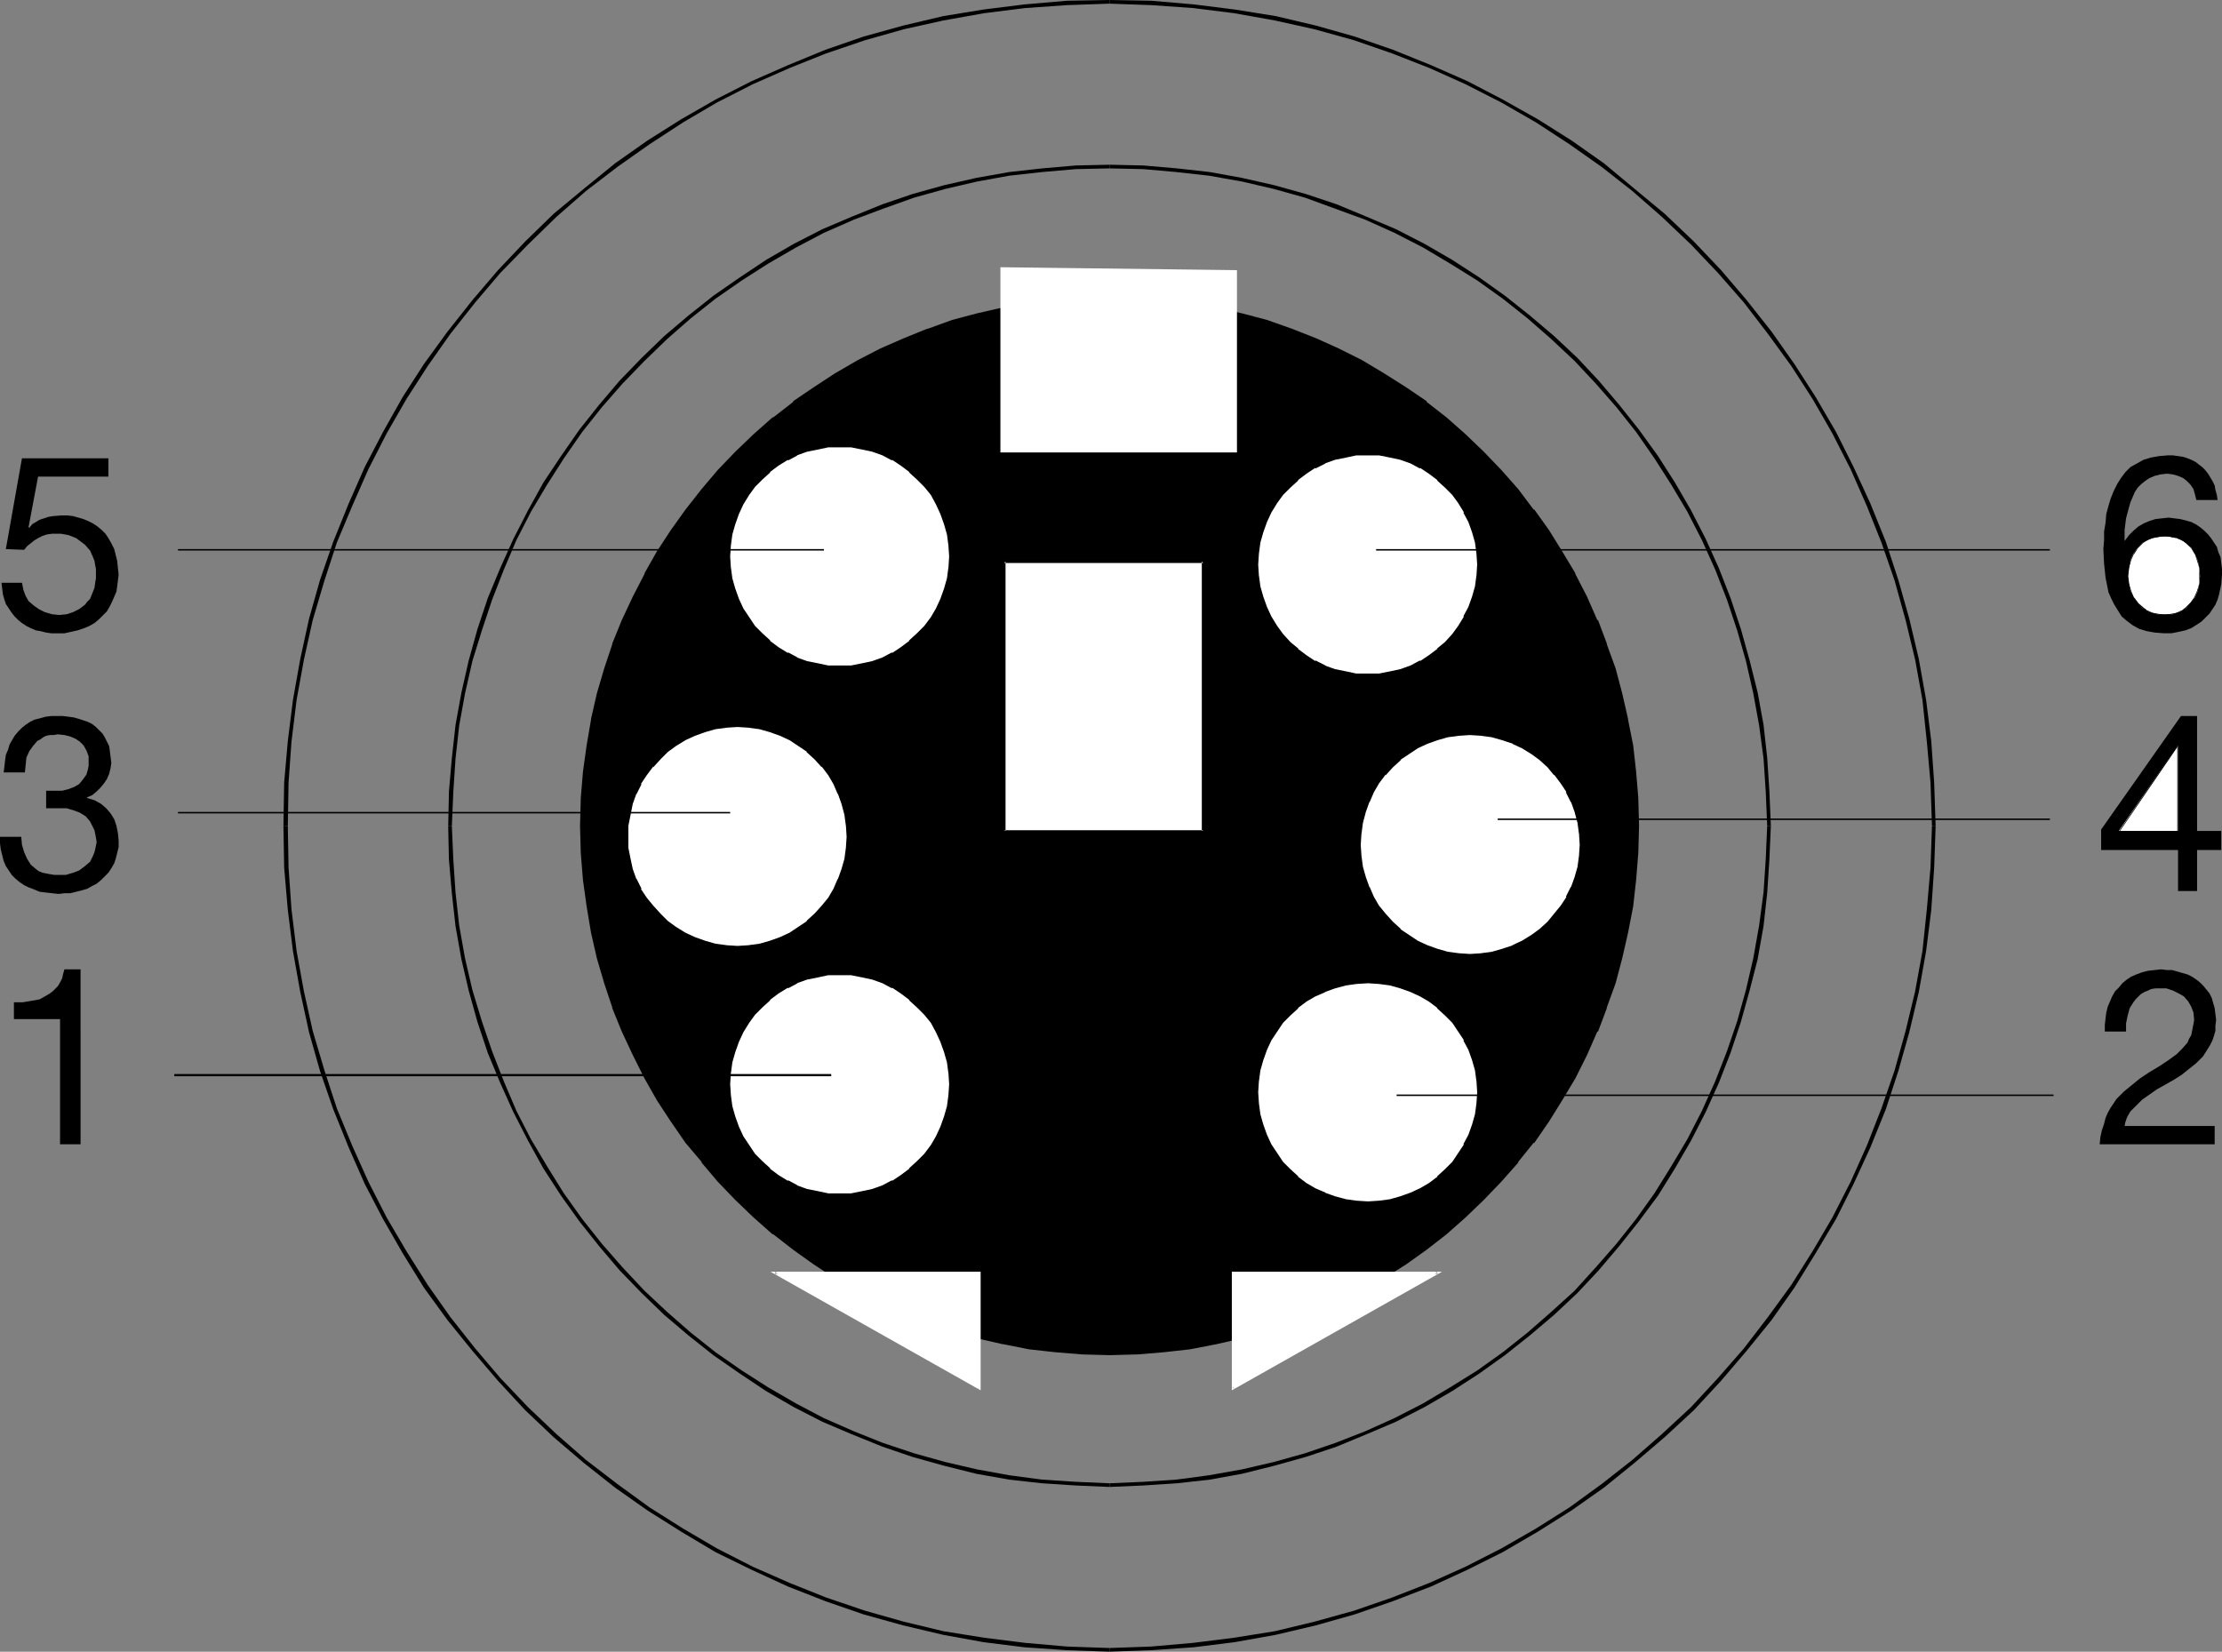
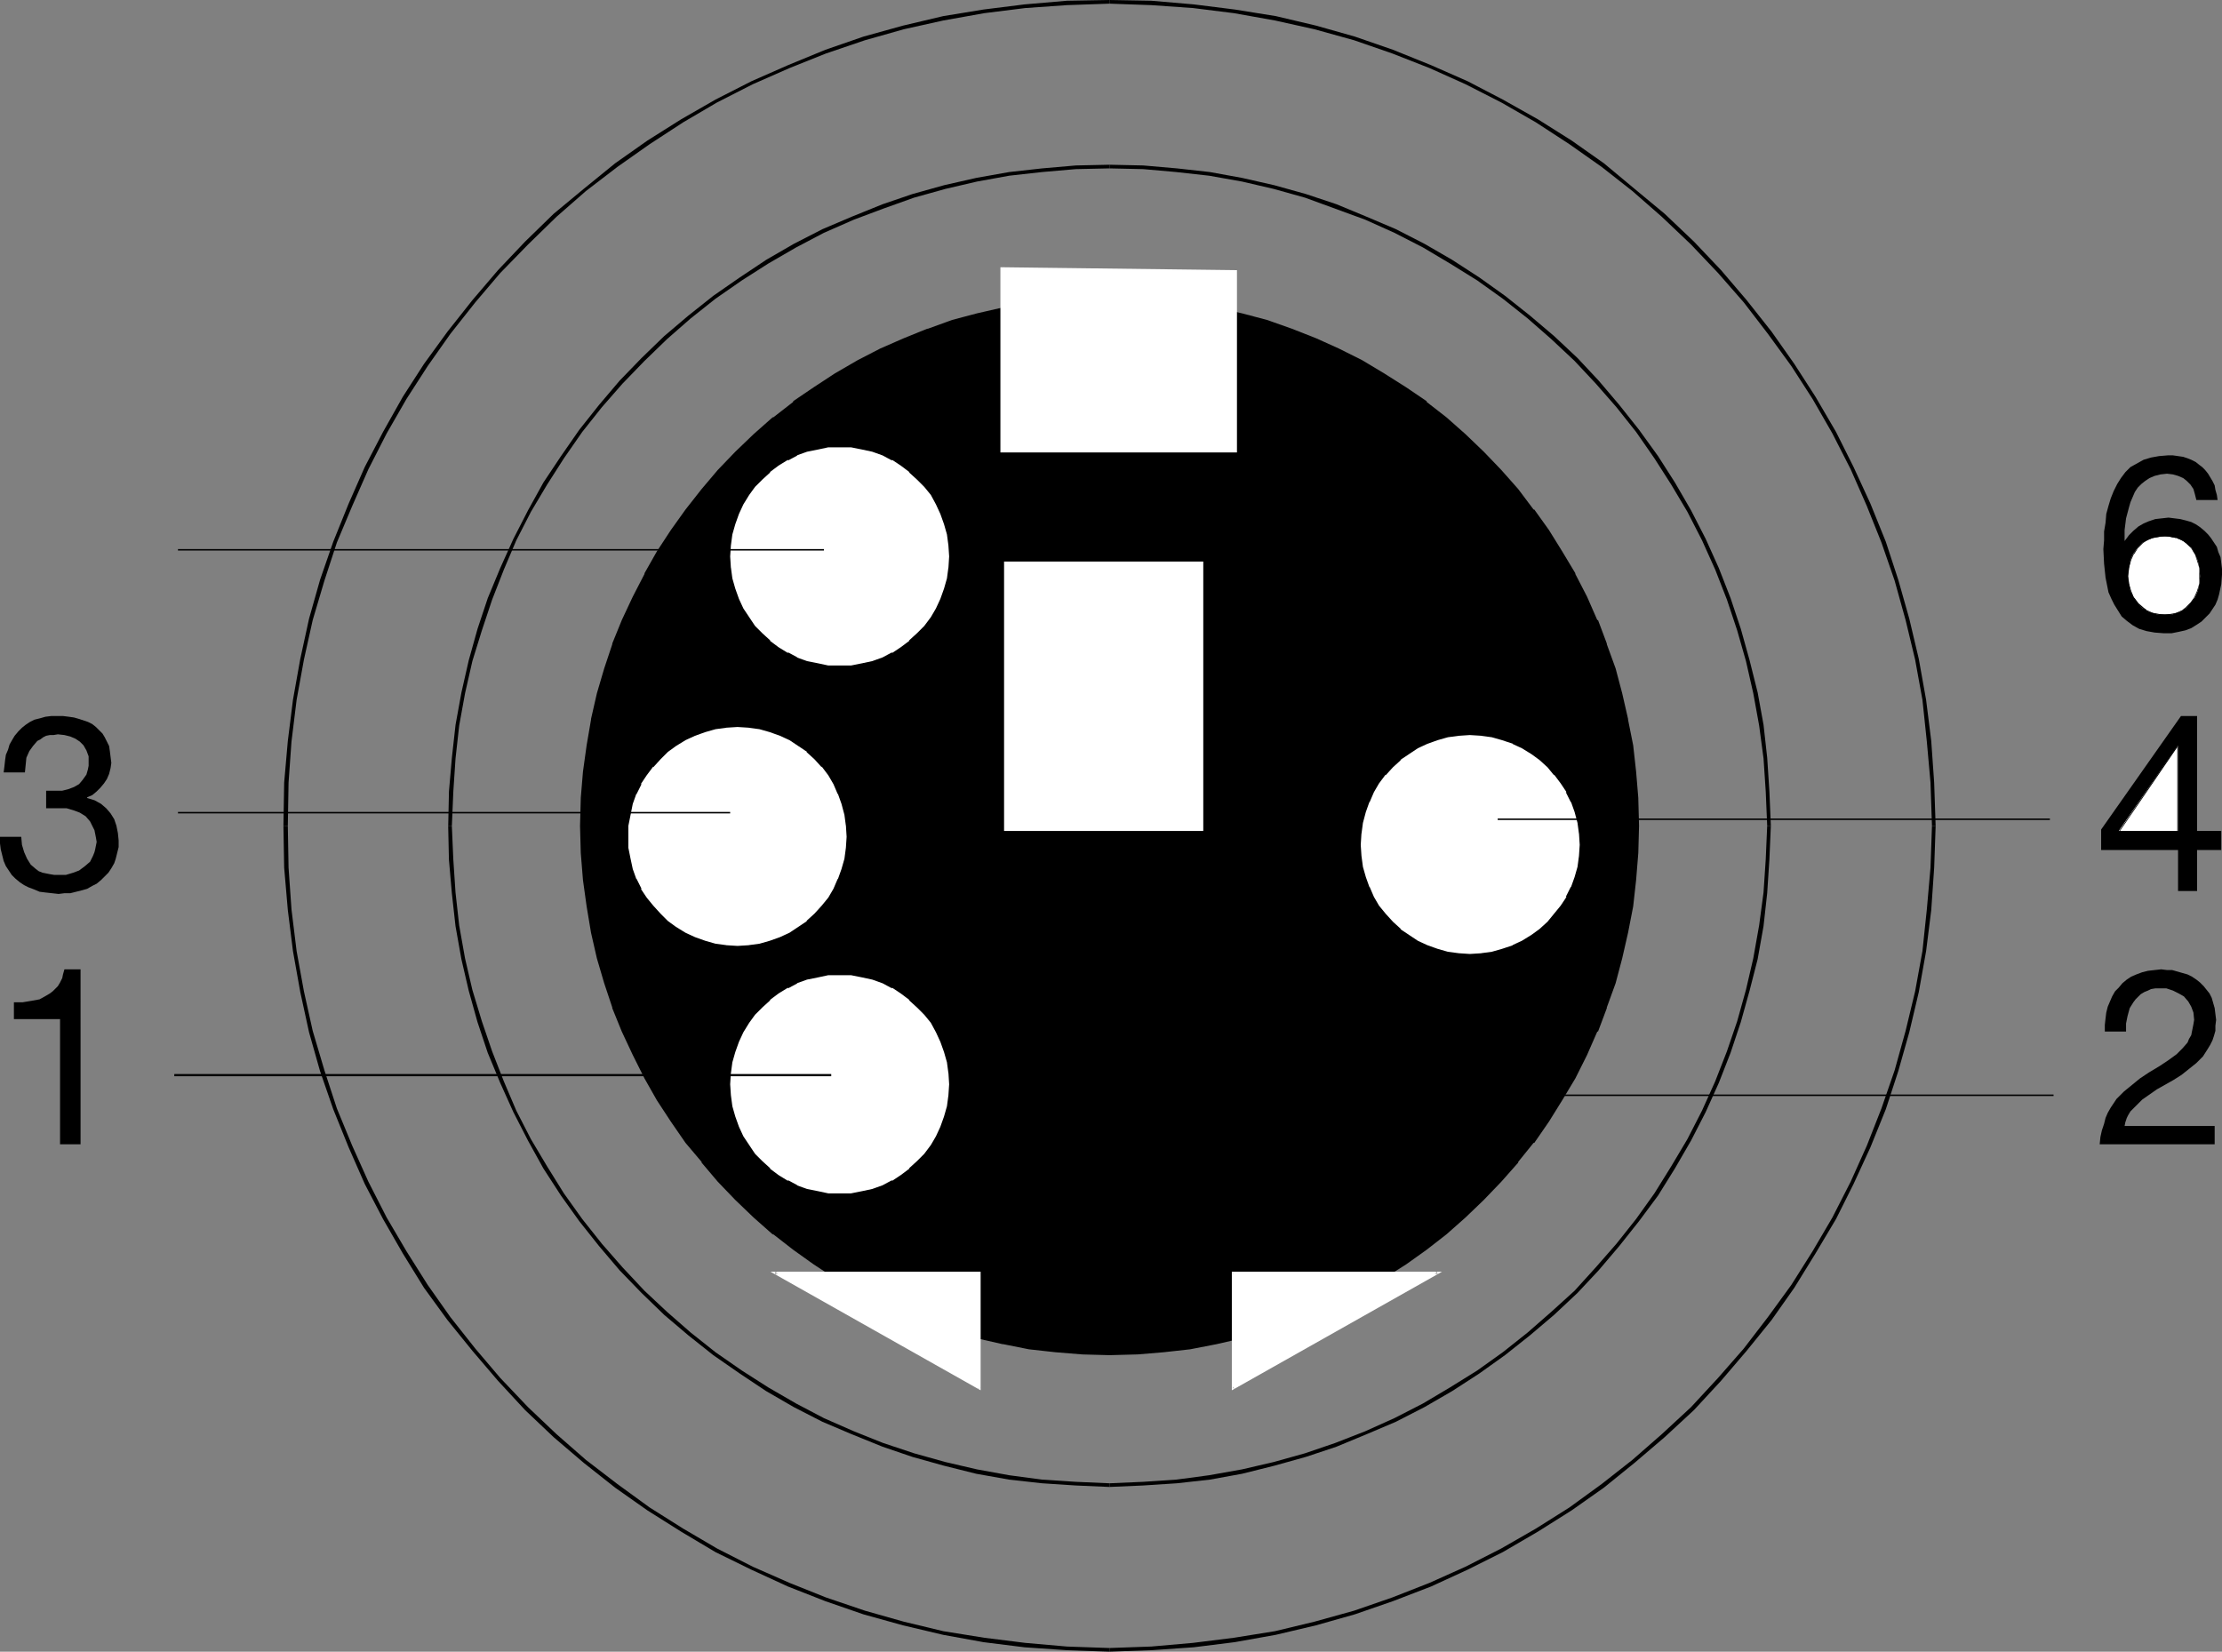
<svg xmlns="http://www.w3.org/2000/svg" xmlns:ns1="http://sodipodi.sourceforge.net/DTD/sodipodi-0.dtd" xmlns:ns2="http://www.inkscape.org/namespaces/inkscape" version="1.0" width="129.724mm" height="96.444mm" id="svg46" ns1:docname="6 Pin Mini DIN-2.wmf">
  <rect width="100%" height="100%" fill="#808080" stroke="none" />
  <ns1:namedview id="namedview46" pagecolor="#ffffff" bordercolor="#000000" borderopacity="0.25" ns2:showpageshadow="2" ns2:pageopacity="0.0" ns2:pagecheckerboard="0" ns2:deskcolor="#d1d1d1" ns2:document-units="mm" />
  <defs id="defs1">
    <pattern id="WMFhbasepattern" patternUnits="userSpaceOnUse" width="6" height="6" x="0" y="0" />
  </defs>
  <path style="fill:#000000;fill-opacity:1;fill-rule:evenodd;stroke:none" d="m 63.509,182.256 0.162,-9.533 0.646,-9.048 1.131,-9.21 1.616,-8.887 1.939,-8.725 2.586,-8.725 2.747,-8.402 3.394,-8.079 3.555,-8.079 4.04,-7.917 4.363,-7.594 4.686,-7.271 5.01,-7.109 5.494,-6.948 5.494,-6.463 6.141,-6.301 6.302,-6.14 6.464,-5.655 6.949,-5.332 7.11,-5.009 7.434,-4.847 7.434,-4.363 7.918,-4.039 8.08,-3.555 8.08,-3.231 8.565,-2.908 8.565,-2.424 8.726,-1.939 9.05,-1.616 9.05,-1.131 9.211,-0.646 9.373,-0.323 V 0 l -9.373,0.162 -9.373,0.808 -9.05,1.131 -8.888,1.454 -8.888,2.1 -8.726,2.424 -8.403,2.908 -8.242,3.393 -8.08,3.555 -7.918,4.039 -7.595,4.363 -7.434,4.686 -7.11,5.009 -6.949,5.655 -6.626,5.494 -6.302,6.14 -5.979,6.301 -5.656,6.625 -5.494,6.948 -5.171,7.109 -4.686,7.271 -4.363,7.756 -4.04,7.756 -3.555,8.079 -3.394,8.402 -2.909,8.402 -2.424,8.563 -1.939,8.887 -1.616,9.048 -1.131,9.048 -0.808,9.21 -0.162,9.533 z" id="path1" />
  <path style="fill:#000000;fill-opacity:1;fill-rule:evenodd;stroke:none" d="m 244.824,0.808 9.211,0.323 9.211,0.646 9.05,1.131 9.05,1.616 8.726,1.939 8.726,2.424 8.403,2.908 8.242,3.231 7.918,3.555 7.918,4.039 7.595,4.363 7.434,4.847 7.11,5.009 6.787,5.332 6.464,5.655 6.464,6.14 5.979,6.301 5.656,6.463 5.333,6.948 5.171,7.109 4.686,7.271 4.363,7.594 4.04,7.917 3.555,8.079 3.232,8.079 2.909,8.402 2.424,8.725 2.101,8.725 1.616,8.887 0.97,9.21 0.808,9.048 0.323,9.533 h 0.808 l -0.323,-9.533 -0.646,-9.21 -1.131,-9.048 -1.616,-9.048 -2.101,-8.887 -2.424,-8.563 -2.747,-8.402 -3.394,-8.402 -3.717,-8.079 -3.878,-7.756 -4.525,-7.756 -4.686,-7.271 -5.01,-7.109 -5.494,-6.948 -5.656,-6.625 -5.979,-6.301 -6.464,-6.14 -6.626,-5.494 -6.787,-5.655 -7.11,-5.009 -7.434,-4.686 -7.757,-4.363 -7.757,-4.039 -8.08,-3.555 -8.403,-3.393 -8.403,-2.908 -8.565,-2.424 -8.888,-2.1 -9.05,-1.454 L 263.408,0.969 254.035,0.162 244.824,0 Z" id="path2" />
  <path style="fill:#000000;fill-opacity:1;fill-rule:evenodd;stroke:none" d="m 426.3,182.256 -0.323,9.21 -0.808,9.21 -0.97,9.21 -1.616,8.887 -2.101,8.725 -2.424,8.725 -2.909,8.402 -3.232,8.24 -3.555,7.917 -4.04,7.917 -4.363,7.432 -4.686,7.432 -5.171,7.109 -5.333,6.948 -5.656,6.463 -5.979,6.463 -6.464,5.978 -6.464,5.655 -6.787,5.332 -7.11,5.17 -7.434,4.686 -7.595,4.363 -7.918,4.039 -7.918,3.555 -8.242,3.231 -8.403,2.908 -8.726,2.424 -8.726,2.1 -9.05,1.454 -9.05,1.131 -9.211,0.808 -9.211,0.323 v 0.808 l 9.211,-0.323 9.373,-0.646 9.05,-1.131 9.05,-1.616 8.888,-2.1 8.565,-2.424 8.403,-2.908 8.403,-3.231 8.08,-3.716 7.757,-3.878 7.757,-4.524 7.434,-4.686 7.11,-5.009 6.787,-5.494 6.626,-5.655 6.464,-5.978 5.979,-6.463 5.656,-6.625 5.494,-6.786 5.01,-7.109 4.686,-7.594 4.525,-7.594 3.878,-7.756 3.717,-8.079 3.394,-8.402 2.747,-8.402 2.424,-8.563 2.101,-8.887 1.616,-9.048 1.131,-9.048 0.646,-9.371 0.323,-9.21 z" id="path3" />
  <path style="fill:#000000;fill-opacity:1;fill-rule:evenodd;stroke:none" d="m 244.824,363.704 -9.373,-0.323 -9.211,-0.808 -9.05,-1.131 -9.05,-1.454 -8.726,-2.1 -8.565,-2.424 -8.565,-2.908 -8.08,-3.231 -8.08,-3.555 -7.918,-4.039 -7.434,-4.363 -7.434,-4.686 -7.11,-5.17 -6.949,-5.332 -6.464,-5.655 -6.302,-5.978 -6.141,-6.463 -5.494,-6.463 -5.494,-6.948 -5.01,-7.109 -4.686,-7.432 -4.363,-7.432 -4.04,-7.917 -3.555,-7.917 -3.394,-8.24 -2.747,-8.402 -2.586,-8.725 -1.939,-8.725 -1.616,-8.887 -1.131,-9.21 -0.646,-9.21 -0.162,-9.21 h -0.97 l 0.162,9.21 0.808,9.371 1.131,9.048 1.616,9.048 1.939,8.887 2.424,8.563 2.909,8.402 3.394,8.402 3.555,8.079 4.04,7.756 4.363,7.594 4.686,7.594 5.171,7.109 5.494,6.786 5.656,6.625 5.979,6.463 6.302,5.978 6.626,5.655 6.949,5.494 7.11,5.009 7.434,4.686 7.595,4.524 7.918,3.878 8.08,3.716 8.242,3.231 8.403,2.908 8.726,2.424 8.888,2.1 8.888,1.616 9.05,1.131 9.373,0.646 9.373,0.323 z" id="path4" />
-   <path style="fill:#000000;fill-opacity:1;fill-rule:evenodd;stroke:none" d="m 99.707,182.256 0.323,-7.594 0.485,-7.271 0.808,-7.271 1.293,-7.109 1.616,-7.109 2.101,-6.786 2.262,-6.786 2.586,-6.625 2.747,-6.463 3.232,-6.301 3.555,-5.978 3.717,-5.817 4.04,-5.817 4.363,-5.494 4.525,-5.17 4.848,-5.009 5.01,-4.847 5.171,-4.524 5.494,-4.363 5.818,-4.039 5.818,-3.716 6.141,-3.555 6.141,-3.231 6.626,-2.908 6.464,-2.424 6.787,-2.424 6.949,-1.939 6.949,-1.616 7.11,-1.293 7.272,-0.808 7.434,-0.646 7.434,-0.162 v -0.808 l -7.434,0.162 -7.434,0.646 -7.272,0.808 -7.272,1.293 -7.11,1.616 -6.949,1.939 -6.626,2.262 -6.787,2.747 -6.464,2.747 -6.302,3.231 -6.141,3.555 -5.818,3.878 -5.818,4.039 -5.494,4.363 -5.333,4.524 -5.01,4.847 -4.848,5.009 -4.525,5.332 -4.363,5.494 -4.04,5.817 -3.878,5.817 -3.394,6.14 -3.232,6.301 -2.909,6.463 -2.747,6.625 -2.262,6.786 -1.939,6.948 -1.616,7.109 -1.293,7.109 -0.808,7.271 -0.646,7.432 -0.162,7.594 z" id="path5" />
+   <path style="fill:#000000;fill-opacity:1;fill-rule:evenodd;stroke:none" d="m 99.707,182.256 0.323,-7.594 0.485,-7.271 0.808,-7.271 1.293,-7.109 1.616,-7.109 2.101,-6.786 2.262,-6.786 2.586,-6.625 2.747,-6.463 3.232,-6.301 3.555,-5.978 3.717,-5.817 4.04,-5.817 4.363,-5.494 4.525,-5.17 4.848,-5.009 5.01,-4.847 5.171,-4.524 5.494,-4.363 5.818,-4.039 5.818,-3.716 6.141,-3.555 6.141,-3.231 6.626,-2.908 6.464,-2.424 6.787,-2.424 6.949,-1.939 6.949,-1.616 7.11,-1.293 7.272,-0.808 7.434,-0.646 7.434,-0.162 v -0.808 l -7.434,0.162 -7.434,0.646 -7.272,0.808 -7.272,1.293 -7.11,1.616 -6.949,1.939 -6.626,2.262 -6.787,2.747 -6.464,2.747 -6.302,3.231 -6.141,3.555 -5.818,3.878 -5.818,4.039 -5.494,4.363 -5.333,4.524 -5.01,4.847 -4.848,5.009 -4.525,5.332 -4.363,5.494 -4.04,5.817 -3.878,5.817 -3.394,6.14 -3.232,6.301 -2.909,6.463 -2.747,6.625 -2.262,6.786 -1.939,6.948 -1.616,7.109 -1.293,7.109 -0.808,7.271 -0.646,7.432 -0.162,7.594 " id="path5" />
  <path style="fill:#000000;fill-opacity:1;fill-rule:evenodd;stroke:none" d="m 244.824,37.162 7.434,0.162 7.272,0.646 7.272,0.808 7.272,1.293 6.949,1.616 6.949,1.939 6.626,2.424 6.626,2.424 6.464,2.908 6.302,3.231 5.979,3.555 5.979,3.716 5.656,4.039 5.494,4.363 5.171,4.524 5.171,4.847 4.686,5.009 4.525,5.17 4.363,5.494 4.04,5.817 3.717,5.817 3.555,5.978 3.232,6.301 2.909,6.463 2.586,6.625 2.262,6.786 1.939,6.786 1.616,7.109 1.293,7.109 0.97,7.271 0.485,7.271 0.323,7.594 h 0.808 l -0.323,-7.594 -0.485,-7.432 -0.808,-7.271 -1.293,-7.109 -1.778,-7.109 -1.939,-6.948 -2.262,-6.786 -2.586,-6.625 -2.909,-6.463 -3.232,-6.301 -3.555,-6.14 -3.717,-5.817 -4.202,-5.817 -4.363,-5.494 -4.525,-5.332 -4.686,-5.009 -5.171,-4.847 -5.333,-4.524 -5.494,-4.363 -5.656,-4.039 -5.979,-3.878 -6.141,-3.555 -6.302,-3.231 -6.464,-2.747 -6.626,-2.747 -6.787,-2.262 -6.949,-1.939 -7.11,-1.616 -7.11,-1.293 -7.272,-0.808 -7.434,-0.646 -7.434,-0.162 z" id="path6" />
  <path style="fill:#000000;fill-opacity:1;fill-rule:evenodd;stroke:none" d="m 389.94,182.256 -0.323,7.432 -0.485,7.271 -0.97,7.271 -1.293,7.271 -1.616,6.948 -1.939,6.948 -2.262,6.625 -2.586,6.625 -2.909,6.463 -3.232,6.301 -3.555,5.978 -3.717,5.978 -4.04,5.655 -4.363,5.494 -4.525,5.17 -4.686,5.17 -5.171,4.686 -5.171,4.524 -5.494,4.363 -5.656,4.039 -5.979,3.716 -5.979,3.555 -6.302,3.231 -6.464,2.908 -6.626,2.585 -6.626,2.262 -6.949,1.939 -6.949,1.616 -7.272,1.293 -7.272,0.969 -7.272,0.485 -7.434,0.323 v 0.808 l 7.434,-0.323 7.434,-0.485 7.272,-0.808 7.11,-1.293 7.11,-1.777 6.949,-1.939 6.787,-2.262 6.626,-2.747 6.464,-2.747 6.302,-3.231 6.141,-3.555 5.979,-3.878 5.656,-4.039 5.494,-4.362 5.333,-4.524 5.171,-4.847 4.686,-5.009 4.525,-5.332 4.363,-5.494 4.202,-5.655 3.717,-5.978 3.555,-6.14 3.232,-6.301 2.909,-6.463 2.586,-6.625 2.262,-6.786 1.939,-6.948 1.778,-6.948 1.293,-7.271 0.808,-7.271 0.485,-7.432 0.323,-7.432 z" id="path7" />
  <path style="fill:#000000;fill-opacity:1;fill-rule:evenodd;stroke:none" d="m 244.824,327.35 -7.434,-0.323 -7.434,-0.485 -7.272,-0.969 -7.11,-1.293 -6.949,-1.616 -6.949,-1.939 -6.787,-2.262 -6.464,-2.585 -6.626,-2.908 -6.141,-3.231 -6.141,-3.555 -5.818,-3.716 -5.818,-4.039 -5.494,-4.363 -5.171,-4.524 -5.01,-4.686 -4.848,-5.17 -4.525,-5.17 -4.363,-5.494 -4.04,-5.655 -3.717,-5.978 -3.555,-5.978 -3.232,-6.301 -2.747,-6.463 -2.586,-6.625 -2.262,-6.625 -2.101,-6.948 -1.616,-6.948 -1.293,-7.271 -0.808,-7.271 -0.485,-7.271 -0.323,-7.432 h -0.808 l 0.162,7.432 0.646,7.432 0.808,7.271 1.293,7.271 1.616,6.948 1.939,6.948 2.262,6.786 2.747,6.625 2.909,6.463 3.232,6.301 3.394,6.14 3.878,5.978 4.04,5.655 4.363,5.494 4.525,5.332 4.848,5.009 5.01,4.847 5.333,4.524 5.494,4.362 5.818,4.039 5.818,3.878 6.141,3.555 6.302,3.231 6.464,2.747 6.787,2.747 6.626,2.262 6.949,1.939 7.11,1.777 7.272,1.293 7.272,0.808 7.434,0.485 7.434,0.323 z" id="path8" />
  <path style="fill:#000000;fill-opacity:1;fill-rule:evenodd;stroke:none" d="m 128.472,182.256 0.162,-5.978 0.485,-5.978 0.646,-5.817 1.131,-5.655 1.293,-5.655 1.454,-5.494 1.939,-5.494 1.939,-5.17 2.424,-5.17 2.586,-5.009 2.747,-4.847 3.07,-4.686 3.232,-4.686 3.555,-4.362 3.555,-4.201 3.878,-4.039 4.04,-3.878 4.202,-3.716 4.363,-3.393 4.525,-3.231 4.848,-3.07 4.848,-2.747 5.01,-2.585 5.171,-2.424 5.333,-2.1 5.333,-1.777 5.494,-1.454 5.656,-1.293 5.818,-1.131 5.818,-0.646 5.818,-0.485 5.979,-0.162 5.979,0.162 5.979,0.485 5.818,0.646 5.656,1.131 5.656,1.293 5.494,1.454 5.494,1.777 5.171,2.1 5.171,2.424 5.01,2.585 5.01,2.747 4.686,3.07 4.525,3.231 4.363,3.393 4.363,3.716 4.04,3.878 3.717,4.039 3.717,4.201 3.394,4.362 3.394,4.686 2.909,4.686 2.909,4.847 2.586,5.009 2.262,5.17 2.101,5.17 1.778,5.494 1.616,5.494 1.293,5.655 0.97,5.655 0.808,5.817 0.485,5.978 v 5.978 5.978 l -0.485,5.817 -0.808,5.817 -0.97,5.817 -1.293,5.655 -1.616,5.494 -1.778,5.494 -2.101,5.17 -2.262,5.17 -2.586,5.009 -2.909,4.847 -2.909,4.847 -3.394,4.524 -3.394,4.362 -3.717,4.201 -3.717,4.039 -4.04,3.878 -4.363,3.716 -4.363,3.393 -4.525,3.231 -4.686,3.07 -5.01,2.908 -5.01,2.424 -5.171,2.424 -5.171,2.1 -5.494,1.777 -5.494,1.616 -5.656,1.293 -5.656,0.969 -5.818,0.808 -5.979,0.485 h -5.979 -5.979 l -5.818,-0.485 -5.818,-0.808 -5.818,-0.969 -5.656,-1.293 -5.494,-1.616 -5.333,-1.777 -5.333,-2.1 -5.171,-2.424 -5.01,-2.424 -4.848,-2.908 -4.848,-3.07 -4.525,-3.231 -4.363,-3.393 -4.202,-3.716 -4.04,-3.878 -3.878,-4.039 -3.555,-4.201 -3.555,-4.362 -3.232,-4.524 -3.07,-4.847 -2.747,-4.847 -2.586,-5.009 -2.424,-5.17 -1.939,-5.17 -1.939,-5.494 -1.454,-5.494 -1.293,-5.655 -1.131,-5.817 -0.646,-5.817 -0.485,-5.817 z" id="path9" />
  <path style="fill:#000000;fill-opacity:1;fill-rule:evenodd;stroke:none" d="m 128.957,182.256 v -5.978 0 l 0.485,-5.817 0.808,-5.817 0.97,-5.817 v 0.162 l 1.293,-5.655 1.616,-5.494 1.778,-5.494 v 0 l 2.101,-5.17 v 0 l 2.262,-5.17 2.586,-5.009 v 0 l 2.909,-4.847 2.909,-4.686 3.232,-4.524 v 0 l 3.394,-4.524 v 0.162 l 3.717,-4.201 3.878,-4.039 4.04,-3.878 4.202,-3.716 v 0 l 4.363,-3.393 v 0 l 4.525,-3.231 4.686,-3.07 v 0 l 4.848,-2.747 5.01,-2.585 5.171,-2.262 v 0 l 5.333,-2.1 h -0.162 l 5.494,-1.777 5.494,-1.616 5.656,-1.293 h -0.162 l 5.818,-0.969 5.818,-0.808 5.818,-0.485 v 0 l 5.979,-0.162 5.979,0.162 v 0 l 5.818,0.485 5.818,0.808 5.818,0.969 v 0 l 5.656,1.293 5.494,1.616 5.333,1.777 v 0 l 5.171,2.1 v 0 l 5.171,2.262 5.01,2.585 5.01,2.747 h -0.162 l 4.686,3.07 4.686,3.231 v 0 l 4.363,3.393 h -0.162 l 4.363,3.716 4.04,3.878 3.878,4.039 3.555,4.201 v -0.162 l 3.555,4.524 h -0.162 l 3.232,4.524 3.07,4.686 2.747,4.847 v 0 l 2.586,5.009 2.424,5.17 h -0.162 l 2.101,5.17 v 0 l 1.939,5.494 1.454,5.494 1.293,5.655 v -0.162 l 0.97,5.817 0.808,5.817 0.485,5.817 v 0 l 0.162,5.978 -0.162,5.978 v 0 l -0.485,5.817 -0.808,5.817 -0.97,5.817 v -0.162 l -1.293,5.655 -1.454,5.494 -1.939,5.494 v -0.162 l -2.101,5.332 h 0.162 l -2.424,5.17 -2.586,5.009 v 0 l -2.747,4.847 -3.07,4.686 -3.232,4.686 h 0.162 l -3.555,4.201 v 0 l -3.555,4.201 -3.878,4.039 -4.04,3.878 -4.363,3.716 h 0.162 l -4.363,3.393 -4.686,3.231 -4.686,3.07 h 0.162 l -5.01,2.747 -5.01,2.585 -5.171,2.424 v -0.162 l -5.171,2.1 v 0 l -5.333,1.939 -5.494,1.454 -5.656,1.293 v 0 l -5.818,0.969 -5.818,0.808 -5.818,0.485 v 0 l -5.979,0.162 -5.979,-0.162 v 0 l -5.818,-0.485 -5.818,-0.808 -5.818,-0.969 h 0.162 l -5.656,-1.293 -5.494,-1.454 -5.494,-1.939 h 0.162 l -5.333,-2.1 v 0.162 l -5.171,-2.424 -5.01,-2.585 -4.848,-2.747 v 0 l -4.686,-3.07 -4.525,-3.231 -4.363,-3.393 v 0 l -4.202,-3.716 -4.04,-3.878 -3.878,-4.039 -3.717,-4.201 v 0 l -3.394,-4.201 v 0 l -3.232,-4.686 -2.909,-4.686 -2.909,-4.847 v 0 l -2.586,-5.009 -2.262,-5.17 v 0 l -2.101,-5.332 v 0.162 l -1.778,-5.494 -1.616,-5.494 -1.293,-5.655 v 0.162 l -0.97,-5.817 -0.808,-5.817 -0.485,-5.817 v 0 -5.978 h -0.97 l 0.162,5.978 v 0 l 0.485,5.978 0.808,5.817 0.97,5.817 v 0 l 1.293,5.655 1.616,5.494 1.778,5.332 v 0.162 l 2.101,5.17 v 0 l 2.424,5.17 2.586,5.17 v 0 l 2.747,4.847 3.07,4.686 3.232,4.686 v 0 l 3.555,4.201 v 0.162 l 3.555,4.201 3.878,4.039 4.04,3.878 4.202,3.716 h 0.162 l 4.363,3.393 4.525,3.231 4.686,3.07 v 0 l 5.01,2.908 5.01,2.585 5.171,2.262 v 0.162 l 5.171,1.939 h 0.162 l 5.333,1.939 5.494,1.454 5.656,1.293 h 0.162 l 5.656,1.131 5.818,0.646 5.979,0.485 v 0 l 5.979,0.162 5.979,-0.162 h 0.162 l 5.818,-0.485 5.818,-0.646 5.818,-1.131 v 0 l 5.656,-1.293 5.494,-1.454 5.494,-1.939 v 0 l 5.333,-1.939 v -0.162 l 5.01,-2.262 5.171,-2.585 4.848,-2.908 v 0 l 4.848,-3.07 4.525,-3.231 4.363,-3.393 v 0 l 4.202,-3.716 4.04,-3.878 3.878,-4.039 3.717,-4.201 v -0.162 l 3.394,-4.201 h 0.162 l 3.232,-4.686 2.909,-4.686 2.909,-4.847 v 0 l 2.586,-5.17 2.262,-5.17 h 0.162 l 1.939,-5.17 v -0.162 l 1.939,-5.332 1.454,-5.494 1.293,-5.655 v 0 l 1.131,-5.817 0.646,-5.817 0.485,-5.978 v 0 l 0.162,-5.978 -0.162,-5.978 v -0.162 l -0.485,-5.817 -0.646,-5.817 -1.131,-5.655 V 158.666 l -1.293,-5.655 -1.454,-5.494 -1.939,-5.332 v -0.162 l -1.939,-5.17 h -0.162 l -2.262,-5.17 -2.586,-5.009 v -0.162 l -2.909,-4.847 -2.909,-4.686 -3.232,-4.524 h -0.162 l -3.394,-4.524 v 0 l -3.717,-4.201 -3.878,-4.039 -4.04,-3.878 -4.202,-3.716 v 0 l -4.363,-3.393 v -0.162 l -4.525,-3.07 -4.848,-3.07 v 0 l -4.848,-2.908 -5.171,-2.585 -5.01,-2.262 v 0 l -5.333,-2.1 v 0 l -5.494,-1.939 -5.494,-1.454 -5.656,-1.293 v 0 l -5.818,-1.131 -5.818,-0.646 -5.818,-0.485 h -0.162 l -5.979,-0.162 -5.979,0.162 v 0 l -5.979,0.485 -5.818,0.646 -5.656,1.131 h -0.162 l -5.656,1.293 -5.494,1.454 -5.333,1.939 h -0.162 l -5.171,2.1 v 0 l -5.171,2.262 -5.01,2.585 -5.01,2.908 v 0 l -4.686,3.07 -4.525,3.07 v 0.162 l -4.363,3.393 h -0.162 l -4.202,3.716 -4.04,3.878 -3.878,4.039 -3.555,4.201 v 0 l -3.555,4.524 v 0 l -3.232,4.524 -3.07,4.686 -2.747,4.847 v 0.162 l -2.586,5.009 -2.424,5.17 v 0 l -2.101,5.17 v 0.162 l -1.778,5.332 -1.616,5.494 -1.293,5.655 v 0.162 l -0.97,5.655 -0.808,5.817 -0.485,5.817 v 0.162 l -0.162,5.978 z" id="path10" />
  <path style="fill:#ffffff;fill-opacity:1;fill-rule:evenodd;stroke:none" d="m 221.553,123.928 h 43.955 v 59.459 h -43.955 z" id="path11" />
-   <path style="fill:#000000;fill-opacity:1;fill-rule:evenodd;stroke:none" d="m 221.877,123.928 -0.323,0.323 h 43.955 l -0.323,-0.323 v 59.459 l 0.323,-0.162 h -43.955 l 0.323,0.162 v -59.459 l -0.485,-0.162 v 59.944 h 44.44 v -59.944 h -44.44 z" id="path12" />
  <path style="fill:#ffffff;fill-opacity:1;fill-rule:evenodd;stroke:none" d="m 300.091,186.457 v -2.585 l 0.485,-2.424 0.485,-2.262 0.808,-2.262 1.131,-2.1 1.131,-2.1 1.454,-1.777 1.616,-1.777 1.778,-1.616 1.778,-1.293 1.939,-1.293 2.262,-0.969 2.101,-0.808 2.424,-0.646 2.424,-0.323 2.424,-0.162 2.586,0.162 2.262,0.323 2.424,0.646 2.262,0.808 2.101,0.969 2.101,1.293 1.778,1.293 1.778,1.616 1.616,1.777 1.293,1.777 1.293,2.1 0.97,2.1 0.808,2.262 0.646,2.262 0.323,2.424 0.162,2.585 -0.162,2.424 -0.323,2.424 -0.646,2.262 -0.808,2.262 -0.97,2.1 -1.293,2.1 -1.293,1.777 -1.616,1.777 -1.778,1.616 -1.778,1.293 -2.101,1.293 -2.101,0.969 -2.262,0.808 -2.424,0.646 -2.262,0.323 -2.586,0.162 -2.424,-0.162 -2.424,-0.323 -2.424,-0.646 -2.101,-0.808 -2.262,-0.969 -1.939,-1.293 -1.778,-1.293 -1.778,-1.616 -1.616,-1.777 -1.454,-1.777 -1.131,-2.1 -1.131,-2.1 -0.808,-2.262 -0.485,-2.262 -0.485,-2.424 z" id="path13" />
  <path style="fill:#000000;fill-opacity:1;fill-rule:evenodd;stroke:none" d="m 300.252,186.457 0.162,-2.585 v 0.162 l 0.323,-2.424 0.646,-2.424 0.808,-2.262 v 0.162 l 0.97,-2.262 v 0 l 1.131,-1.939 1.454,-1.939 v 0.162 l 1.616,-1.777 1.778,-1.616 h -0.162 l 1.939,-1.293 1.939,-1.293 v 0 l 2.101,-0.969 v 0 l 2.262,-0.808 2.262,-0.646 2.424,-0.323 v 0 l 2.424,-0.162 2.586,0.162 h -0.162 l 2.424,0.323 2.262,0.646 2.424,0.808 h -0.162 l 2.101,0.969 v 0 l 2.101,1.293 1.778,1.293 v 0 l 1.778,1.616 1.454,1.777 v -0.162 l 1.454,1.939 1.293,1.939 h -0.162 l 1.131,2.262 v -0.162 l 0.808,2.262 0.646,2.424 0.323,2.424 v -0.162 l 0.162,2.585 -0.162,2.424 v 0 l -0.323,2.424 -0.646,2.262 -0.808,2.262 v -0.162 l -1.131,2.262 h 0.162 l -1.293,1.939 -1.454,1.777 v 0 l -1.454,1.777 -1.778,1.616 v 0 l -1.778,1.293 -2.101,1.293 v 0 l -2.101,0.969 h 0.162 l -2.424,0.808 -2.262,0.646 -2.424,0.323 h 0.162 l -2.586,0.162 -2.424,-0.162 v 0 l -2.424,-0.323 -2.262,-0.646 -2.262,-0.808 v 0 l -2.101,-0.969 v 0 l -1.939,-1.293 -1.939,-1.293 h 0.162 l -1.778,-1.616 -1.616,-1.777 v 0 l -1.454,-1.777 -1.131,-1.939 v 0 l -0.97,-2.262 v 0.162 l -0.808,-2.262 -0.646,-2.262 -0.323,-2.424 v 0 l -0.162,-2.424 h -0.485 l 0.162,2.424 v 0.162 l 0.323,2.262 0.646,2.424 0.808,2.1 v 0.162 l 0.97,2.1 h 0.162 l 1.131,2.1 1.454,1.777 v 0 l 1.454,1.777 1.778,1.616 h 0.162 l 1.778,1.454 2.101,1.131 v 0.162 l 2.101,0.969 v 0 l 2.262,0.808 2.262,0.646 2.424,0.323 h 0.162 l 2.424,0.162 2.586,-0.162 v 0 l 2.424,-0.323 2.262,-0.646 2.262,-0.808 h 0.162 l 2.101,-0.969 v -0.162 l 1.939,-1.131 1.939,-1.454 v 0 l 1.778,-1.616 1.616,-1.777 v 0 l 1.293,-1.777 1.293,-2.1 v 0 l 1.131,-2.1 v -0.162 l 0.808,-2.1 0.646,-2.424 0.323,-2.262 v -0.162 l 0.162,-2.424 -0.162,-2.585 v 0 l -0.323,-2.424 -0.646,-2.262 -0.808,-2.262 v -0.162 l -1.131,-2.1 v 0 l -1.293,-2.1 -1.293,-1.777 v 0 l -1.616,-1.777 -1.778,-1.616 v 0 l -1.939,-1.454 -1.939,-1.131 v -0.162 l -2.101,-0.969 h -0.162 l -2.262,-0.808 -2.262,-0.646 -2.424,-0.323 v 0 l -2.586,-0.162 -2.424,0.162 h -0.162 l -2.424,0.323 -2.262,0.646 -2.262,0.808 v 0 l -2.101,0.969 v 0.162 l -2.101,1.131 -1.778,1.454 h -0.162 l -1.778,1.616 -1.454,1.777 v 0 l -1.454,1.777 -1.131,2.1 h -0.162 l -0.97,2.1 v 0.162 l -0.808,2.262 -0.646,2.262 -0.323,2.424 v 0 l -0.162,2.585 z" id="path14" />
-   <path style="fill:#ffffff;fill-opacity:1;fill-rule:evenodd;stroke:none" d="m 277.467,124.574 v -2.424 l 0.485,-2.424 0.485,-2.424 0.808,-2.262 1.131,-2.1 1.131,-2.1 1.454,-1.777 1.616,-1.777 1.778,-1.454 1.778,-1.454 1.939,-1.293 2.262,-0.969 2.262,-0.808 2.262,-0.646 2.424,-0.323 2.586,-0.162 2.424,0.162 2.424,0.323 2.262,0.646 2.262,0.808 2.262,0.969 1.939,1.293 1.939,1.454 1.616,1.454 1.616,1.777 1.293,1.777 1.293,2.1 0.97,2.1 0.808,2.262 0.646,2.424 0.323,2.424 0.162,2.424 -0.162,2.585 -0.323,2.262 -0.646,2.424 -0.808,2.262 -0.97,2.1 -1.293,2.1 -1.293,1.777 -1.616,1.777 -1.616,1.454 -1.939,1.454 -1.939,1.293 -2.262,0.969 -2.262,0.808 -2.262,0.646 -2.424,0.323 -2.424,0.162 -2.586,-0.162 -2.424,-0.323 -2.262,-0.646 -2.262,-0.808 -2.262,-0.969 -1.939,-1.293 -1.778,-1.454 -1.778,-1.454 -1.616,-1.777 -1.454,-1.777 -1.131,-2.1 -1.131,-2.1 -0.808,-2.262 -0.485,-2.424 -0.485,-2.262 z" id="path15" />
  <path style="fill:#000000;fill-opacity:1;fill-rule:evenodd;stroke:none" d="m 277.628,124.574 0.162,-2.424 v 0 l 0.323,-2.424 0.646,-2.262 0.808,-2.262 v 0 l 0.97,-2.1 v 0 l 1.293,-2.1 1.293,-1.777 v 0 l 1.616,-1.616 1.778,-1.616 h -0.162 l 1.939,-1.454 1.939,-1.293 v 0.162 l 2.262,-1.131 h -0.162 l 2.262,-0.808 2.424,-0.485 2.262,-0.485 v 0 h 2.586 2.424 v 0 l 2.424,0.485 2.262,0.485 2.262,0.808 v 0 l 2.101,1.131 V 103.246 l 1.939,1.293 1.939,1.454 h -0.162 l 1.778,1.616 1.616,1.616 v 0 l 1.293,1.777 1.293,2.1 h -0.162 l 1.131,2.1 v 0 l 0.808,2.262 0.646,2.262 0.323,2.424 v 0 l 0.162,2.424 -0.162,2.585 v -0.162 l -0.323,2.424 -0.646,2.262 -0.808,2.262 v 0 l -1.131,2.1 h 0.162 l -1.293,2.1 -1.293,1.777 v 0 l -1.616,1.777 -1.778,1.454 h 0.162 l -1.939,1.454 -1.939,1.293 v -0.162 l -2.101,1.131 v 0 l -2.262,0.808 -2.262,0.485 -2.424,0.485 v 0 h -2.424 -2.586 v 0 l -2.262,-0.485 -2.424,-0.485 -2.262,-0.808 h 0.162 l -2.262,-1.131 v 0.162 l -1.939,-1.293 -1.939,-1.454 h 0.162 l -1.778,-1.454 -1.616,-1.777 v 0 l -1.293,-1.777 -1.293,-2.1 v 0 l -0.97,-2.1 v 0 l -0.808,-2.262 -0.646,-2.262 -0.323,-2.424 v 0.162 l -0.162,-2.585 h -0.485 l 0.162,2.585 v 0 l 0.323,2.424 0.646,2.262 0.808,2.262 v 0.162 l 0.97,2.1 h 0.162 l 1.131,1.939 1.454,1.939 v 0 l 1.616,1.777 1.616,1.616 h 0.162 l 1.778,1.293 2.101,1.293 v 0 l 2.101,1.131 v 0 l 2.262,0.808 2.424,0.485 2.424,0.485 v 0 h 2.586 2.424 v 0 l 2.424,-0.485 2.424,-0.485 2.262,-0.808 v 0 l 2.101,-1.131 v 0 l 2.101,-1.293 1.778,-1.293 h 0.162 l 1.616,-1.616 1.616,-1.777 v 0 l 1.293,-1.939 1.293,-1.939 v 0 l 1.131,-2.1 v -0.162 l 0.808,-2.262 0.646,-2.262 0.323,-2.424 v 0 l 0.162,-2.585 -0.162,-2.424 v -0.162 l -0.323,-2.424 -0.646,-2.262 -0.808,-2.262 v 0 l -1.131,-2.262 v 0 l -1.293,-1.939 -1.293,-1.939 v 0 l -1.616,-1.777 -1.616,-1.616 h -0.162 l -1.778,-1.293 -2.101,-1.293 v 0 l -2.101,-1.131 v 0 l -2.262,-0.808 -2.424,-0.485 -2.424,-0.485 v 0 h -2.424 -2.586 v 0 l -2.424,0.485 -2.424,0.485 -2.262,0.808 v 0 l -2.101,1.131 v 0 l -2.101,1.293 -1.778,1.293 h -0.162 l -1.616,1.616 -1.616,1.777 v 0 l -1.454,1.939 -1.131,1.939 h -0.162 l -0.97,2.262 v 0 l -0.808,2.262 -0.646,2.262 -0.323,2.424 v 0.162 l -0.162,2.424 z" id="path16" />
  <path style="fill:#ffffff;fill-opacity:1;fill-rule:evenodd;stroke:none" d="m 138.329,184.679 0.162,-2.585 0.323,-2.424 0.646,-2.262 0.808,-2.262 0.97,-2.1 1.293,-2.1 1.454,-1.777 1.454,-1.777 1.778,-1.616 1.778,-1.293 2.101,-1.293 2.101,-0.969 2.262,-0.808 2.424,-0.646 2.262,-0.323 2.586,-0.162 2.586,0.162 2.262,0.323 2.424,0.646 2.101,0.808 2.262,0.969 1.939,1.293 1.939,1.293 1.778,1.616 1.454,1.777 1.454,1.777 1.131,2.1 1.131,2.1 0.808,2.262 0.646,2.262 0.323,2.424 0.162,2.585 -0.162,2.424 -0.323,2.424 -0.646,2.262 -0.808,2.262 -1.131,2.1 -1.131,2.1 -1.454,1.777 -1.454,1.777 -1.778,1.616 -1.939,1.293 -1.939,1.293 -2.262,0.969 -2.101,0.808 -2.424,0.646 -2.262,0.323 -2.586,0.162 -2.586,-0.162 -2.262,-0.323 -2.424,-0.646 -2.262,-0.808 -2.101,-0.969 -2.101,-1.293 -1.778,-1.293 -1.778,-1.616 -1.454,-1.777 -1.454,-1.777 -1.293,-2.1 -0.97,-2.1 -0.808,-2.262 -0.646,-2.262 -0.323,-2.424 z" id="path17" />
  <path style="fill:#000000;fill-opacity:1;fill-rule:evenodd;stroke:none" d="m 138.653,184.679 v -2.585 0.162 l 0.485,-2.424 0.485,-2.424 0.808,-2.262 v 0.162 l 1.131,-2.262 h -0.162 l 1.293,-1.939 1.454,-1.939 v 0.162 l 1.616,-1.777 1.616,-1.616 v 0 l 1.778,-1.293 2.101,-1.293 v 0 l 2.101,-0.969 v 0 l 2.262,-0.808 2.262,-0.646 2.424,-0.323 h -0.162 l 2.586,-0.162 2.586,0.162 h -0.162 l 2.424,0.323 2.262,0.646 2.262,0.808 v 0 l 2.101,0.969 v 0 l 1.939,1.293 1.939,1.293 h -0.162 l 1.778,1.616 1.616,1.777 v -0.162 l 1.454,1.939 1.131,1.939 v 0 l 0.97,2.262 v -0.162 l 0.808,2.262 0.646,2.424 0.323,2.424 v -0.162 l 0.162,2.585 -0.162,2.424 v 0 l -0.323,2.424 -0.646,2.262 -0.808,2.262 v -0.162 l -0.97,2.262 v 0 l -1.131,1.939 -1.454,1.777 v 0 l -1.616,1.777 -1.778,1.616 h 0.162 l -1.939,1.293 -1.939,1.293 v 0 l -2.101,0.969 v 0 l -2.262,0.808 -2.262,0.646 -2.424,0.323 h 0.162 l -2.586,0.162 -2.586,-0.162 h 0.162 l -2.424,-0.323 -2.262,-0.646 -2.262,-0.808 v 0 l -2.101,-0.969 v 0 l -2.101,-1.293 -1.778,-1.293 v 0 l -1.616,-1.616 -1.616,-1.777 v 0 l -1.454,-1.777 -1.293,-1.939 h 0.162 l -1.131,-2.262 v 0.162 l -0.808,-2.262 -0.485,-2.262 -0.485,-2.424 v 0 -2.424 h -0.485 v 2.424 0.162 l 0.485,2.262 0.485,2.424 0.808,2.1 v 0.162 l 1.131,2.1 v 0 l 1.293,2.1 1.293,1.777 v 0 l 1.616,1.777 1.778,1.616 v 0 l 1.939,1.454 1.939,1.131 v 0.162 l 2.101,0.969 h 0.162 l 2.262,0.808 2.262,0.646 2.424,0.323 v 0 l 2.586,0.162 2.586,-0.162 v 0 l 2.424,-0.323 2.262,-0.646 2.262,-0.808 v 0 l 2.101,-0.969 v -0.162 l 2.101,-1.131 1.778,-1.454 h 0.162 l 1.778,-1.616 1.454,-1.777 v 0 l 1.454,-1.777 1.131,-2.1 h 0.162 l 0.97,-2.1 v -0.162 l 0.808,-2.1 0.646,-2.424 0.323,-2.262 v -0.162 l 0.162,-2.424 -0.162,-2.585 v 0 l -0.323,-2.424 -0.646,-2.262 -0.808,-2.262 v -0.162 l -0.97,-2.1 h -0.162 l -1.131,-2.1 -1.454,-1.777 v 0 l -1.454,-1.777 -1.778,-1.616 h -0.162 l -1.778,-1.454 -2.101,-1.131 v -0.162 l -2.101,-0.969 v 0 l -2.262,-0.808 -2.262,-0.646 -2.424,-0.323 v 0 l -2.586,-0.162 -2.586,0.162 v 0 l -2.424,0.323 -2.262,0.646 -2.262,0.808 h -0.162 l -2.101,0.969 v 0.162 l -1.939,1.131 -1.939,1.454 v 0 l -1.778,1.616 -1.616,1.777 v 0 l -1.293,1.777 -1.293,2.1 v 0 l -1.131,2.1 v 0.162 l -0.808,2.262 -0.485,2.262 -0.485,2.424 v 0 2.585 z" id="path18" />
  <path style="fill:#ffffff;fill-opacity:1;fill-rule:evenodd;stroke:none" d="m 160.953,122.796 v -2.424 l 0.485,-2.424 0.485,-2.424 0.808,-2.262 1.131,-2.1 1.131,-2.1 1.454,-1.777 1.616,-1.777 1.778,-1.454 1.778,-1.454 2.101,-1.293 2.101,-0.969 2.262,-0.808 2.262,-0.646 2.424,-0.323 2.586,-0.162 2.424,0.162 2.424,0.323 2.262,0.646 2.262,0.808 2.262,0.969 1.939,1.293 1.939,1.454 1.778,1.454 1.454,1.777 1.454,1.777 1.131,2.1 1.131,2.1 0.808,2.262 0.485,2.424 0.485,2.424 v 2.424 2.585 l -0.485,2.262 -0.485,2.424 -0.808,2.262 -1.131,2.1 -1.131,1.939 -1.454,1.939 -1.454,1.777 -1.778,1.454 -1.939,1.454 -1.939,1.293 -2.262,0.969 -2.262,0.808 -2.262,0.646 -2.424,0.323 -2.424,0.162 -2.586,-0.162 -2.424,-0.323 -2.262,-0.646 -2.262,-0.808 -2.101,-0.969 -2.101,-1.293 -1.778,-1.454 -1.778,-1.454 -1.616,-1.777 -1.454,-1.939 -1.131,-1.939 -1.131,-2.1 -0.808,-2.262 -0.485,-2.424 -0.485,-2.262 z" id="path19" />
  <path style="fill:#000000;fill-opacity:1;fill-rule:evenodd;stroke:none" d="m 161.115,122.796 0.162,-2.424 v 0 l 0.323,-2.424 0.646,-2.262 0.808,-2.262 v 0 l 0.97,-2.1 v 0 l 1.293,-2.1 1.293,-1.777 v 0 l 1.616,-1.616 1.778,-1.616 h -0.162 l 1.939,-1.454 2.101,-1.293 v 0.162 l 2.101,-1.131 h -0.162 l 2.262,-0.808 2.424,-0.485 2.262,-0.485 v 0 h 2.586 2.424 v 0 l 2.424,0.485 2.262,0.485 2.262,0.808 v 0 l 2.101,1.131 v -0.162 l 1.939,1.293 1.939,1.454 h -0.162 l 1.778,1.616 1.616,1.616 v 0 l 1.454,1.777 1.131,2.1 v 0 l 0.97,2.1 v 0 l 0.808,2.262 0.646,2.262 0.323,2.424 v 0 l 0.162,2.424 -0.162,2.585 v -0.162 l -0.323,2.424 -0.646,2.262 -0.808,2.262 v 0 l -0.97,2.1 v 0 l -1.131,1.939 -1.454,1.939 v 0 l -1.616,1.616 -1.778,1.616 h 0.162 l -1.939,1.454 -1.939,1.293 v -0.162 l -2.101,1.131 v 0 l -2.262,0.808 -2.262,0.485 -2.424,0.485 v 0 h -2.424 -2.586 v 0 l -2.262,-0.485 -2.424,-0.485 -2.262,-0.808 h 0.162 l -2.101,-1.131 v 0.162 l -2.101,-1.293 -1.939,-1.454 h 0.162 l -1.778,-1.616 -1.616,-1.616 v 0 l -1.293,-1.939 -1.293,-1.939 v 0 l -0.97,-2.1 v 0 l -0.808,-2.262 -0.646,-2.262 -0.323,-2.424 v 0.162 l -0.162,-2.585 h -0.485 l 0.162,2.585 v 0 l 0.323,2.424 0.646,2.262 0.808,2.262 v 0.162 l 0.97,1.939 h 0.162 l 1.131,2.1 1.454,1.939 v 0 l 1.616,1.777 1.616,1.616 h 0.162 l 1.939,1.293 1.939,1.293 v 0 l 2.101,1.131 v 0 l 2.262,0.808 2.424,0.485 2.424,0.485 v 0 h 2.586 2.424 v 0 l 2.424,-0.485 2.424,-0.485 2.262,-0.808 v 0 l 2.101,-1.131 v 0 l 2.101,-1.293 1.778,-1.293 h 0.162 l 1.778,-1.616 1.454,-1.777 v 0 l 1.454,-1.939 1.131,-2.1 h 0.162 l 0.97,-1.939 v -0.162 l 0.808,-2.262 0.646,-2.262 0.323,-2.424 v 0 l 0.162,-2.585 -0.162,-2.424 v -0.162 l -0.323,-2.424 -0.646,-2.262 -0.808,-2.262 v 0 l -0.97,-2.262 h -0.162 l -1.131,-1.939 -1.454,-1.939 v 0 l -1.454,-1.777 -1.778,-1.616 h -0.162 l -1.778,-1.293 -2.101,-1.293 v 0 l -2.101,-1.131 v 0 l -2.262,-0.808 -2.424,-0.485 -2.424,-0.485 v 0 h -2.424 -2.586 v 0 l -2.424,0.485 -2.424,0.485 -2.262,0.808 v 0 l -2.101,1.131 v 0 l -1.939,1.293 -1.939,1.293 h -0.162 l -1.616,1.616 -1.616,1.777 v 0 l -1.454,1.939 -1.131,1.939 h -0.162 l -0.97,2.262 v 0 l -0.808,2.262 -0.646,2.262 -0.323,2.424 v 0.162 l -0.162,2.424 z" id="path20" />
-   <path style="fill:#ffffff;fill-opacity:1;fill-rule:evenodd;stroke:none" d="m 277.467,241.069 v -2.585 l 0.485,-2.262 0.485,-2.424 0.808,-2.262 1.131,-2.1 1.131,-1.939 1.454,-1.939 1.616,-1.777 1.778,-1.454 1.778,-1.454 1.939,-1.131 2.262,-1.131 2.262,-0.808 2.262,-0.646 2.424,-0.323 2.586,-0.162 2.424,0.162 2.424,0.323 2.262,0.646 2.262,0.808 2.262,1.131 1.939,1.131 1.939,1.454 1.616,1.454 1.616,1.777 1.293,1.939 1.293,1.939 0.97,2.1 0.808,2.262 0.646,2.424 0.323,2.262 0.162,2.585 -0.162,2.424 -0.323,2.424 -0.646,2.424 -0.808,2.262 -0.97,2.1 -1.293,1.939 -1.293,1.939 -1.616,1.616 -1.616,1.616 -1.939,1.454 -1.939,1.131 -2.262,1.131 -2.262,0.808 -2.262,0.485 -2.424,0.485 h -2.424 -2.586 l -2.424,-0.485 -2.262,-0.485 -2.262,-0.808 -2.262,-1.131 -1.939,-1.131 -1.778,-1.454 -1.778,-1.616 -1.616,-1.616 -1.454,-1.939 -1.131,-1.939 -1.131,-2.1 -0.808,-2.262 -0.485,-2.424 -0.485,-2.424 z" id="path21" />
  <path style="fill:#000000;fill-opacity:1;fill-rule:evenodd;stroke:none" d="m 277.628,241.069 0.162,-2.585 v 0.162 l 0.323,-2.424 0.646,-2.262 0.808,-2.262 v 0 l 0.97,-2.1 v 0 l 1.293,-1.939 1.293,-1.939 v 0 l 1.616,-1.616 1.778,-1.616 h -0.162 l 1.939,-1.454 1.939,-1.131 v 0 l 2.262,-0.969 h -0.162 l 2.262,-0.808 2.424,-0.646 2.262,-0.323 v 0 l 2.586,-0.162 2.424,0.162 v 0 l 2.424,0.323 2.262,0.646 2.262,0.808 v 0 l 2.101,0.969 v 0 l 1.939,1.131 1.939,1.454 h -0.162 l 1.778,1.616 1.616,1.616 v 0 l 1.293,1.939 1.293,1.939 h -0.162 l 1.131,2.1 v 0 l 0.808,2.262 0.646,2.262 0.323,2.424 v -0.162 l 0.162,2.585 -0.162,2.424 v 0 l -0.323,2.424 -0.646,2.262 -0.808,2.262 v 0 l -1.131,2.1 h 0.162 l -1.293,1.939 -1.293,1.939 v 0 l -1.616,1.616 -1.778,1.616 h 0.162 l -1.939,1.454 -1.939,1.131 v 0 l -2.101,0.969 v 0 l -2.262,0.808 -2.262,0.646 -2.424,0.323 v 0 l -2.424,0.162 -2.586,-0.162 v 0 l -2.262,-0.323 -2.424,-0.646 -2.262,-0.808 h 0.162 l -2.262,-0.969 v 0 l -1.939,-1.131 -1.939,-1.454 h 0.162 l -1.778,-1.616 -1.616,-1.616 v 0 l -1.293,-1.939 -1.293,-1.939 v 0 l -0.97,-2.1 v 0 l -0.808,-2.262 -0.646,-2.262 -0.323,-2.424 v 0 l -0.162,-2.424 h -0.485 l 0.162,2.424 v 0.162 l 0.323,2.424 0.646,2.262 0.808,2.262 v 0 l 0.97,2.262 h 0.162 l 1.131,1.939 1.454,1.939 v 0 l 1.616,1.777 1.616,1.454 h 0.162 l 1.778,1.454 2.101,1.131 v 0.162 l 2.101,0.969 v 0 l 2.262,0.808 2.424,0.646 2.424,0.323 v 0 l 2.586,0.162 2.424,-0.162 v 0 l 2.424,-0.323 2.424,-0.646 2.262,-0.808 v 0 l 2.101,-0.969 v -0.162 l 2.101,-1.131 1.778,-1.454 h 0.162 l 1.616,-1.454 1.616,-1.777 v 0 l 1.293,-1.939 1.293,-1.939 v 0 l 1.131,-2.262 v 0 l 0.808,-2.262 0.646,-2.262 0.323,-2.424 v -0.162 l 0.162,-2.424 -0.162,-2.585 v 0 l -0.323,-2.424 -0.646,-2.262 -0.808,-2.262 v -0.162 l -1.131,-2.1 v 0 l -1.293,-1.939 -1.293,-1.939 v 0 l -1.616,-1.777 -1.616,-1.616 h -0.162 l -1.778,-1.293 -2.101,-1.293 v 0 l -2.101,-0.969 v 0 l -2.262,-0.808 -2.424,-0.646 -2.424,-0.323 v 0 l -2.424,-0.162 -2.586,0.162 v 0 l -2.424,0.323 -2.424,0.646 -2.262,0.808 v 0 l -2.101,0.969 v 0 l -2.101,1.293 -1.778,1.293 h -0.162 l -1.616,1.616 -1.616,1.777 v 0 l -1.454,1.939 -1.131,1.939 h -0.162 l -0.97,2.1 v 0.162 l -0.808,2.262 -0.646,2.262 -0.323,2.424 v 0 l -0.162,2.585 z" id="path22" />
  <path style="fill:#ffffff;fill-opacity:1;fill-rule:evenodd;stroke:none" d="m 160.953,239.292 v -2.585 l 0.485,-2.262 0.485,-2.424 0.808,-2.262 1.131,-2.1 1.131,-2.1 1.454,-1.777 1.616,-1.777 1.778,-1.454 1.778,-1.454 2.101,-1.293 2.101,-0.969 2.262,-0.808 2.262,-0.646 2.424,-0.323 2.586,-0.162 2.424,0.162 2.424,0.323 2.262,0.646 2.262,0.808 2.262,0.969 1.939,1.293 1.939,1.454 1.778,1.454 1.454,1.777 1.454,1.777 1.131,2.1 1.131,2.1 0.808,2.262 0.485,2.424 0.485,2.262 v 2.585 2.424 l -0.485,2.424 -0.485,2.424 -0.808,2.262 -1.131,2.1 -1.131,1.939 -1.454,1.939 -1.454,1.616 -1.778,1.616 -1.939,1.454 -1.939,1.293 -2.262,0.969 -2.262,0.808 -2.262,0.646 -2.424,0.323 -2.424,0.162 -2.586,-0.162 -2.424,-0.323 -2.262,-0.646 -2.262,-0.808 -2.101,-0.969 -2.101,-1.293 -1.778,-1.454 -1.778,-1.616 -1.616,-1.616 -1.454,-1.939 -1.131,-1.939 -1.131,-2.1 -0.808,-2.262 -0.485,-2.424 -0.485,-2.424 z" id="path23" />
  <path style="fill:#000000;fill-opacity:1;fill-rule:evenodd;stroke:none" d="m 161.115,239.292 0.162,-2.585 v 0.162 l 0.323,-2.424 0.646,-2.262 0.808,-2.262 v 0 l 0.97,-2.1 v 0 l 1.293,-2.1 1.293,-1.777 v 0 l 1.616,-1.616 1.778,-1.616 h -0.162 l 1.939,-1.454 2.101,-1.293 v 0.162 l 2.101,-1.131 h -0.162 l 2.262,-0.808 2.424,-0.485 2.262,-0.485 v 0 h 2.586 2.424 v 0 l 2.424,0.485 2.262,0.485 2.262,0.808 v 0 l 2.101,1.131 v -0.162 l 1.939,1.293 1.939,1.454 h -0.162 l 1.778,1.616 1.616,1.616 v 0 l 1.454,1.777 1.131,2.1 v 0 l 0.97,2.1 v 0 l 0.808,2.262 0.646,2.262 0.323,2.424 v -0.162 l 0.162,2.585 -0.162,2.424 v 0 l -0.323,2.424 -0.646,2.262 -0.808,2.262 v 0 l -0.97,2.1 v 0 l -1.131,1.939 -1.454,1.939 v 0 l -1.616,1.616 -1.778,1.616 h 0.162 l -1.939,1.454 -1.939,1.293 v -0.162 l -2.101,1.131 v 0 l -2.262,0.808 -2.262,0.485 -2.424,0.485 v 0 h -2.424 -2.586 v 0 l -2.262,-0.485 -2.424,-0.485 -2.262,-0.808 h 0.162 l -2.101,-1.131 v 0.162 l -2.101,-1.293 -1.939,-1.454 h 0.162 l -1.778,-1.616 -1.616,-1.616 v 0 l -1.293,-1.939 -1.293,-1.939 v 0 l -0.97,-2.1 v 0 l -0.808,-2.262 -0.646,-2.262 -0.323,-2.424 v 0 l -0.162,-2.424 h -0.485 l 0.162,2.424 v 0.162 l 0.323,2.424 0.646,2.262 0.808,2.262 v 0 l 0.97,2.1 h 0.162 l 1.131,2.1 1.454,1.939 v 0 l 1.616,1.777 1.616,1.454 h 0.162 l 1.939,1.454 1.939,1.293 v 0 l 2.101,1.131 v 0 l 2.262,0.808 2.424,0.485 2.424,0.485 v 0 h 2.586 2.424 v 0 l 2.424,-0.485 2.424,-0.485 2.262,-0.808 v 0 l 2.101,-1.131 v 0 l 2.101,-1.293 1.778,-1.454 h 0.162 l 1.778,-1.454 1.454,-1.777 v 0 l 1.454,-1.939 1.131,-2.1 h 0.162 l 0.97,-2.1 v 0 l 0.808,-2.262 0.646,-2.262 0.323,-2.424 v -0.162 l 0.162,-2.424 -0.162,-2.585 v 0 l -0.323,-2.424 -0.646,-2.262 -0.808,-2.262 v -0.162 l -0.97,-2.1 h -0.162 l -1.131,-1.939 -1.454,-1.939 v 0 l -1.454,-1.777 -1.778,-1.616 h -0.162 l -1.778,-1.293 -2.101,-1.293 v 0 l -2.101,-1.131 v 0 l -2.262,-0.808 -2.424,-0.485 -2.424,-0.485 v 0 l -2.424,-0.162 -2.586,0.162 v 0 l -2.424,0.485 -2.424,0.485 -2.262,0.808 v 0 l -2.101,1.131 v 0 l -1.939,1.293 -1.939,1.293 h -0.162 l -1.616,1.616 -1.616,1.777 v 0 l -1.454,1.939 -1.131,1.939 h -0.162 l -0.97,2.1 v 0.162 l -0.808,2.262 -0.646,2.262 -0.323,2.424 v 0 l -0.162,2.585 z" id="path24" />
  <path style="fill:#ffffff;fill-opacity:1;fill-rule:evenodd;stroke:none" d="m 272.619,59.783 v 39.909 H 220.907 V 59.136 Z" id="path25" />
  <path style="fill:#ffffff;fill-opacity:1;fill-rule:evenodd;stroke:none" d="m 272.619,60.106 -0.162,-0.323 v 39.909 l 0.162,-0.323 h -51.712 l 0.323,0.323 V 59.136 l -0.323,0.323 51.712,0.646 0.323,-0.485 -52.197,-0.646 v 40.878 h 52.197 V 59.621 Z" id="path26" />
  <path style="fill:#ffffff;fill-opacity:1;fill-rule:evenodd;stroke:none" d="m 272.134,306.507 v -25.69 h 45.086 z" id="path27" />
  <path style="fill:#ffffff;fill-opacity:1;fill-rule:evenodd;stroke:none" d="m 271.972,306.183 0.323,0.323 v -25.69 l -0.162,0.323 h 45.086 l -0.162,-0.485 -45.086,25.529 -0.162,0.646 46.379,-26.175 h -46.379 v 26.175 z" id="path28" />
  <path style="fill:#ffffff;fill-opacity:1;fill-rule:evenodd;stroke:none" d="M 216.221,306.507 V 280.816 H 170.973 Z" id="path29" />
  <path style="fill:#ffffff;fill-opacity:1;fill-rule:evenodd;stroke:none" d="m 216.382,306.83 v -26.175 h -46.379 l 46.379,26.175 -0.162,-0.646 -45.086,-25.529 -0.162,0.485 h 45.248 l -0.323,-0.323 v 25.69 l 0.323,-0.323 z" id="path30" />
  <path style="fill:#000000;fill-opacity:1;fill-rule:evenodd;stroke:none" d="M 181.8,121.181 H 39.269 v 0.323 H 181.8 Z" id="path31" />
  <path style="fill:#000000;fill-opacity:1;fill-rule:evenodd;stroke:none" d="M 161.115,179.186 H 39.269 v 0.323 H 161.115 Z" id="path32" />
  <path style="fill:#000000;fill-opacity:1;fill-rule:evenodd;stroke:none" d="M 183.416,237.03 H 38.461 v 0.485 H 183.416 Z" id="path33" />
  <path style="fill:#000000;fill-opacity:1;fill-rule:evenodd;stroke:none" d="M 453.126,241.554 H 308.171 v 0.323 h 144.955 z" id="path34" />
  <path style="fill:#000000;fill-opacity:1;fill-rule:evenodd;stroke:none" d="M 452.318,180.64 H 330.472 v 0.323 h 121.846 z" id="path35" />
-   <path style="fill:#000000;fill-opacity:1;fill-rule:evenodd;stroke:none" d="M 452.318,121.181 H 303.646 v 0.323 h 148.672 z" id="path36" />
-   <path style="fill:#000000;fill-opacity:1;fill-rule:evenodd;stroke:none" d="M 23.917,105.185 H 8.403 l -2.101,11.149 0.162,0.162 0.646,-0.808 0.808,-0.485 0.808,-0.485 0.97,-0.323 0.97,-0.323 0.97,-0.162 1.939,-0.162 h 1.293 l 1.293,0.162 1.131,0.323 1.131,0.323 1.131,0.485 0.97,0.485 0.97,0.646 0.97,0.808 0.808,0.808 0.646,0.969 0.646,1.131 0.646,1.293 0.323,1.293 0.323,1.293 0.162,1.616 0.162,1.454 -0.162,1.293 -0.162,1.293 -0.162,1.131 -0.485,1.131 -0.485,1.131 -0.485,0.969 -0.646,1.131 -0.808,0.808 -0.97,0.969 -0.97,0.808 -1.131,0.646 -1.131,0.485 -1.454,0.485 -1.454,0.323 -1.454,0.323 h -1.616 -1.293 l -1.131,-0.162 -1.293,-0.323 -0.97,-0.162 -1.131,-0.485 -0.97,-0.485 -0.97,-0.646 -0.808,-0.646 -0.808,-0.808 -0.646,-0.808 -0.646,-0.969 -0.646,-0.969 -0.323,-0.969 -0.323,-1.131 -0.162,-1.293 -0.162,-1.293 H 4.848 l 0.323,1.616 0.485,1.293 0.646,1.131 1.131,0.969 1.131,0.808 1.293,0.646 1.616,0.485 1.616,0.162 1.616,-0.162 1.454,-0.485 1.293,-0.646 1.293,-0.969 0.485,-0.646 0.646,-0.646 0.323,-0.808 0.323,-0.808 0.323,-0.808 0.162,-1.131 0.162,-0.969 v -1.131 -0.969 l -0.162,-0.808 -0.162,-0.969 -0.323,-0.808 -0.646,-1.454 -1.131,-1.293 -1.293,-0.969 -0.646,-0.485 -0.808,-0.323 -0.808,-0.323 -0.808,-0.162 -0.97,-0.162 h -0.97 -0.97 l -1.131,0.162 -0.97,0.323 -0.97,0.485 -0.808,0.485 -0.808,0.646 -0.808,0.646 -0.646,0.808 -4.04,-0.162 3.555,-20.035 H 23.917 Z" id="path37" />
  <path style="fill:#000000;fill-opacity:1;fill-rule:evenodd;stroke:none" d="m 10.181,174.5 h 2.101 1.454 l 1.293,-0.323 1.293,-0.485 1.131,-0.646 0.808,-0.969 0.808,-1.131 0.323,-1.131 0.162,-0.808 v -0.808 -1.293 l -0.485,-1.293 -0.646,-1.131 -0.808,-0.808 -0.97,-0.646 -1.131,-0.485 -1.293,-0.323 -1.454,-0.162 -0.97,0.162 h -0.808 l -0.808,0.162 -0.646,0.323 -0.646,0.485 -0.646,0.323 -0.97,1.131 -0.808,1.131 -0.646,1.454 -0.162,1.616 -0.162,1.616 H 0.808 l 0.162,-1.293 0.162,-1.454 0.162,-1.131 0.485,-1.131 0.323,-1.131 0.646,-1.131 0.485,-0.808 0.808,-0.969 0.808,-0.808 0.808,-0.646 0.97,-0.646 0.97,-0.485 1.293,-0.323 1.131,-0.323 1.293,-0.162 h 1.454 1.131 l 1.293,0.162 1.131,0.162 1.131,0.323 0.97,0.323 0.97,0.323 0.97,0.485 0.808,0.646 0.646,0.646 0.808,0.808 0.485,0.808 0.97,1.939 0.162,1.131 0.162,1.293 0.162,1.293 -0.162,1.131 -0.323,1.293 -0.485,1.131 -0.646,0.969 -0.808,0.969 -0.808,0.808 -0.97,0.808 -1.131,0.485 v 0.162 l 1.616,0.485 1.454,0.808 1.131,0.969 0.97,1.131 0.808,1.293 0.485,1.454 0.323,1.616 0.162,1.616 v 1.454 l -0.323,1.293 -0.323,1.293 -0.323,0.969 -0.646,1.131 -0.646,0.969 -0.808,0.808 -0.808,0.808 -0.97,0.808 -0.97,0.485 -1.131,0.646 -1.131,0.323 -1.293,0.323 -1.293,0.323 h -1.293 l -1.293,0.162 -1.454,-0.162 -1.454,-0.162 -1.293,-0.162 -1.131,-0.485 -1.293,-0.485 -0.97,-0.485 -0.97,-0.646 -0.97,-0.808 -0.808,-0.808 -0.646,-0.969 -0.646,-0.969 -0.485,-1.131 -0.323,-1.293 L 0.162,187.426 0,186.134 v -1.454 h 4.686 l 0.162,1.777 0.485,1.616 0.646,1.454 0.808,1.293 1.131,0.969 0.646,0.485 0.808,0.323 0.808,0.162 0.808,0.162 0.97,0.162 h 0.97 1.616 l 1.616,-0.485 1.293,-0.485 1.293,-0.969 1.131,-0.969 0.646,-1.293 0.323,-0.808 0.162,-0.646 0.162,-0.808 0.162,-0.808 -0.162,-0.969 -0.162,-0.808 -0.162,-0.808 -0.323,-0.646 -0.646,-1.293 -0.97,-1.131 -1.293,-0.808 -1.293,-0.485 -1.616,-0.485 h -1.616 -1.454 -1.454 z" id="path38" />
  <path style="fill:#000000;fill-opacity:1;fill-rule:evenodd;stroke:none" d="M 17.776,252.541 H 13.251 V 224.911 H 3.07 v -3.716 h 1.939 l 1.939,-0.323 1.778,-0.323 1.454,-0.808 0.808,-0.485 0.646,-0.485 0.646,-0.646 0.485,-0.485 0.485,-0.808 0.485,-0.969 0.162,-0.808 0.323,-1.131 h 3.555 z" id="path39" />
  <path style="fill:#000000;fill-opacity:1;fill-rule:evenodd;stroke:none" d="m 484.638,110.355 -0.323,-1.293 -0.323,-1.131 -0.646,-0.969 -0.808,-0.808 -0.808,-0.646 -1.131,-0.485 -1.131,-0.323 -1.293,-0.162 -1.454,0.162 -1.293,0.323 -1.131,0.485 -0.97,0.646 -0.808,0.646 -0.808,0.808 -0.646,0.969 -0.485,1.131 -0.485,1.131 -0.323,1.131 -0.646,2.424 -0.323,2.585 v 2.262 0.162 l 0.97,-1.293 0.97,-0.969 1.131,-0.969 1.131,-0.646 1.131,-0.485 1.454,-0.485 1.454,-0.162 1.454,-0.162 1.293,0.162 1.293,0.162 1.293,0.323 1.131,0.323 0.97,0.485 0.97,0.646 0.97,0.808 0.808,0.808 0.646,0.808 0.646,0.969 0.646,0.969 0.323,1.131 0.485,1.131 0.162,1.293 0.162,1.293 v 1.293 l -0.162,2.1 -0.485,2.262 -0.323,1.131 -0.485,1.131 -0.646,0.969 -0.646,0.969 -0.808,0.808 -0.97,0.969 -0.97,0.646 -1.293,0.808 -1.293,0.485 -1.454,0.323 -1.616,0.323 h -1.616 l -2.101,-0.162 -1.778,-0.323 -1.616,-0.485 -1.454,-0.808 -1.293,-0.969 -1.131,-0.969 -0.808,-1.293 -0.808,-1.293 -0.646,-1.293 -0.646,-1.454 -0.323,-1.616 -0.323,-1.616 -0.323,-3.07 -0.162,-3.231 0.162,-1.939 v -1.939 l 0.323,-1.939 0.162,-1.939 0.485,-1.777 0.485,-1.616 0.646,-1.616 0.808,-1.616 0.808,-1.293 0.97,-1.293 1.131,-1.131 1.454,-0.808 1.454,-0.808 1.616,-0.485 1.778,-0.323 1.939,-0.162 h 1.131 l 1.131,0.162 1.131,0.162 0.97,0.323 0.808,0.323 0.97,0.485 0.808,0.646 0.646,0.485 0.646,0.646 0.646,0.808 0.485,0.808 0.485,0.808 0.485,0.969 0.162,0.969 0.323,1.131 0.162,1.131 z" id="path40" />
  <path style="fill:#ffffff;fill-opacity:1;fill-rule:evenodd;stroke:none" d="m 469.609,127.159 0.162,1.616 0.323,1.616 0.808,1.616 0.808,1.131 1.131,1.131 0.646,0.323 0.808,0.485 0.646,0.162 0.97,0.323 h 0.808 l 0.97,0.162 0.808,-0.162 h 0.97 l 0.808,-0.323 0.646,-0.162 0.808,-0.485 0.646,-0.323 0.97,-1.131 0.97,-1.293 0.646,-1.454 0.323,-1.616 0.162,-1.616 -0.162,-1.777 -0.323,-1.616 -0.646,-1.454 -0.808,-1.454 -1.131,-0.969 -0.646,-0.485 -0.646,-0.323 -0.808,-0.323 -0.808,-0.162 -0.808,-0.162 -0.97,-0.162 -0.97,0.162 -0.97,0.162 -0.808,0.162 -0.808,0.323 -0.646,0.323 -0.646,0.323 -1.131,1.131 -0.97,1.293 -0.646,1.454 -0.323,1.777 z" id="path41" />
  <path style="fill:#000000;fill-opacity:1;fill-rule:evenodd;stroke:none" d="m 469.609,127.159 v 1.616 l 0.485,1.616 0.646,1.616 0.97,1.293 1.131,0.969 0.646,0.485 v 0 l 0.808,0.323 0.646,0.323 0.97,0.162 0.808,0.162 h 0.97 0.808 l 0.97,-0.162 0.808,-0.162 0.646,-0.323 0.808,-0.323 v 0 l 0.646,-0.485 1.131,-1.131 0.808,-1.293 0.646,-1.454 0.323,-1.616 0.162,-1.616 -0.162,-1.777 -0.323,-1.616 -0.646,-1.454 v -0.162 l -0.808,-1.293 -0.97,-1.131 -0.646,-0.485 -0.808,-0.323 -0.808,-0.162 -0.808,-0.323 -0.808,-0.162 h -0.97 -0.97 l -0.97,0.162 -0.808,0.162 -0.808,0.323 -0.646,0.323 v 0 l -0.646,0.485 -1.131,1.131 -0.97,1.293 -0.646,1.454 -0.485,1.777 v 1.777 0 l 0.162,-1.777 0.485,-1.777 0.646,-1.454 v 0.162 l 0.808,-1.293 1.131,-1.131 0.646,-0.485 v 0 l 0.646,-0.323 0.808,-0.323 0.808,-0.162 0.97,-0.162 h 0.97 0.97 l 0.808,0.162 0.808,0.162 0.808,0.323 0.646,0.323 v 0 l 0.646,0.485 1.131,1.131 0.808,1.293 v 0 l 0.485,1.454 0.485,1.616 v 1.777 1.616 l -0.485,1.616 -0.646,1.454 v 0 l -0.808,1.131 -1.131,1.131 -0.646,0.485 h 0.162 l -0.808,0.323 -0.646,0.323 -0.808,0.162 -0.97,0.162 h -0.808 -0.97 l -0.808,-0.162 -0.97,-0.162 -0.646,-0.323 -0.808,-0.323 h 0.162 l -0.646,-0.485 -1.131,-0.969 -0.97,-1.293 v 0.162 l -0.646,-1.616 -0.485,-1.616 z" id="path42" />
  <path style="fill:#000000;fill-opacity:1;fill-rule:evenodd;stroke:none" d="m 484.799,183.387 h 5.333 v 4.201 h -5.333 v 9.048 h -4.202 v -9.048 h -16.968 v -4.524 l 17.614,-25.044 h 3.555 z" id="path43" />
  <path style="fill:#ffffff;fill-opacity:1;fill-rule:evenodd;stroke:none" d="m 480.598,183.387 v -18.743 h -0.162 l -12.928,18.743 z" id="path44" />
  <path style="fill:#000000;fill-opacity:1;fill-rule:evenodd;stroke:none" d="m 480.598,183.548 v -19.066 h -0.162 l -12.928,19.066 h 13.09 v -0.162 h -13.09 l 0.162,0.162 12.928,-18.904 h -0.162 0.162 -0.162 v 18.743 h 0.162 z" id="path45" />
  <path style="fill:#000000;fill-opacity:1;fill-rule:evenodd;stroke:none" d="m 464.438,227.658 v -1.454 l 0.162,-1.454 0.162,-1.293 0.323,-1.293 0.97,-2.262 0.646,-1.131 0.808,-0.808 0.808,-0.969 0.97,-0.808 0.97,-0.646 1.131,-0.485 1.293,-0.485 1.293,-0.323 1.454,-0.162 1.454,-0.162 1.293,0.162 h 1.131 l 1.131,0.323 1.131,0.323 1.131,0.323 0.97,0.485 0.97,0.646 0.808,0.646 0.808,0.808 0.646,0.808 0.646,0.808 0.485,0.969 0.323,1.131 0.323,1.131 0.162,1.293 0.162,1.293 -0.162,1.293 v 1.131 l -0.323,1.131 -0.323,0.969 -0.485,0.969 -0.485,0.808 -1.131,1.777 -1.454,1.454 -1.616,1.293 -1.616,1.293 -1.778,1.131 -3.717,2.1 -1.616,1.131 -1.616,1.131 -1.293,1.293 -1.293,1.293 -0.485,0.808 -0.323,0.646 -0.323,0.969 -0.162,0.808 h 19.877 v 4.039 h -25.371 l 0.162,-1.616 0.323,-1.454 0.485,-1.454 0.323,-1.293 0.485,-1.131 0.646,-1.131 0.646,-0.969 0.646,-0.969 1.616,-1.616 1.778,-1.454 1.778,-1.454 1.939,-1.293 2.424,-1.454 1.939,-1.293 1.778,-1.293 1.293,-1.293 1.131,-1.293 0.323,-0.808 0.485,-0.808 0.162,-0.808 0.162,-0.808 0.162,-0.808 0.162,-0.969 -0.162,-1.616 -0.485,-1.293 -0.646,-1.131 -0.97,-1.131 -1.131,-0.646 -1.293,-0.646 -1.454,-0.485 h -1.454 -0.97 l -0.97,0.162 -0.646,0.323 -0.808,0.323 -0.808,0.485 -0.485,0.485 -0.646,0.646 -0.485,0.646 -0.808,1.293 -0.485,1.777 -0.323,1.616 v 1.777 z" id="path46" />
</svg>